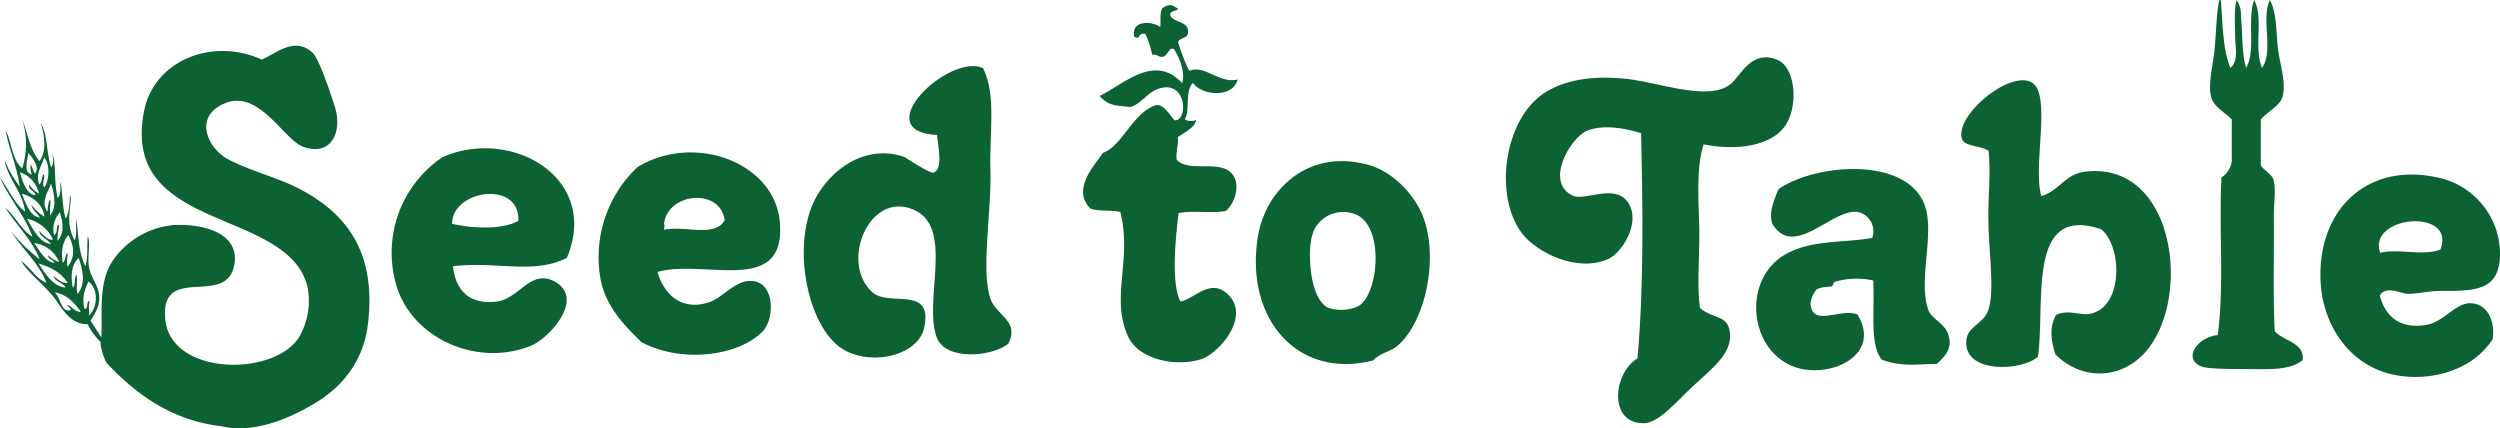
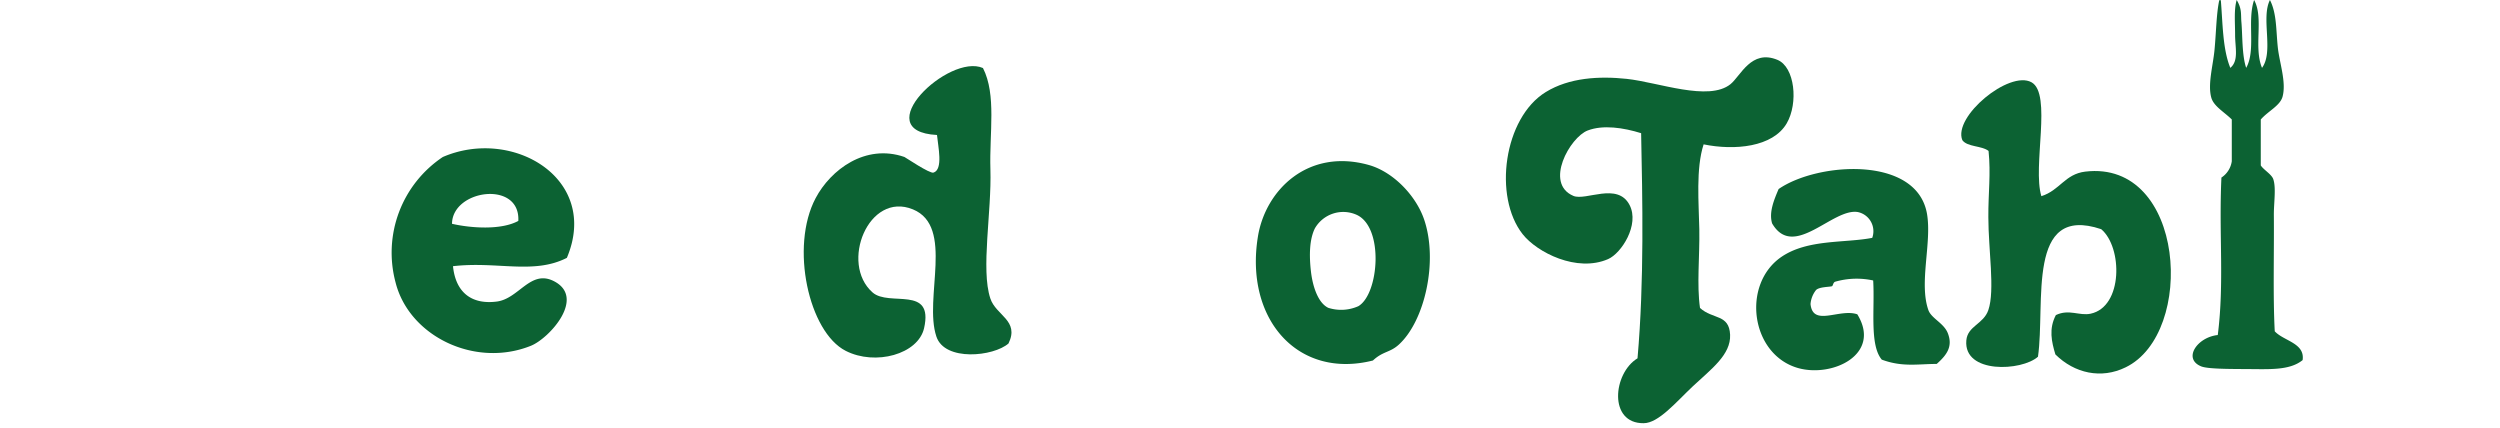
<svg xmlns="http://www.w3.org/2000/svg" data-name="Layer 1" viewBox="0 0 581.35 99.55">
  <defs>
    <style>.cls-1{fill:#0c6233;}</style>
  </defs>
  <path class="cls-1" transform="translate(-12.57 -16.96)" d="M428.06,45.63c2.72-4.68,1.9-13.1-2.18-14.76-6.09-2.5-8.53,3.75-10.91,5.67-5.08,4.07-16.73-.44-24.12-1.24-6.41-.68-13.37-.29-18.83,3.07-9.77,6-12.25,24.33-5.36,33.06,3.34,4.23,12.59,8.95,19.86,5.78,3.11-1.36,7.35-8,5-12.56-2.79-5.43-10.21-.91-13.08-2.14-6.83-2.91-.78-13.65,3.34-15.21,3.56-1.36,8.27-.66,12.42.63.3,15.2.75,34.24-.84,52.35-5.72,3.48-6.8,15.17,1.42,15.09,3.45,0,7.49-4.85,11.43-8.57,4.27-4,8.89-7.35,8.68-12-.23-4.83-4-3.52-7-6.22-.78-5.46-.05-12-.16-18.32-.12-6.07-.83-14.09,1-19.73C415.88,52,424.83,51.2,428.06,45.63Z" />
-   <path class="cls-1" transform="translate(-12.57 -16.96)" d="M81.48,60.52c-5.11-2.54-11.3-4-16.15-6.69C61.1,51.44,58.26,45.24,63,42c9-6.17,15.23,7.36,20.05,9.08,6.77,2.42,9.1-3.74,7.43-9.14-.9-2.9-3.71-11.35-5.22-12.72-4.22-3.86-8.43.16-11.8,1.59-11.69-5.28-25,.36-27.35,11.79C40.32,71.05,79.1,65.07,84,83.36a16.66,16.66,0,0,1-2.1,12.35c-6.27,8.91-29.67,8.5-30.9-4.51s14-2.84,16-12.37c1.7-8.17-8.22-9.91-14.17-9.52A19.2,19.2,0,0,0,38.45,78.1c-3,5.19-2,11.16-2.33,17.34-.81-1.33-1.65-2.59-2.48-3.89,1.33-2.19,2.56-4.06,1.76-7.07-.4-1.51-1.53-3-2-4.8-.73-2.82.37-5.9-.41-7.81-.27,2.32.13,4.92-.6,7-1.84-4-1.46-7.9-2.15-10.85-.13,1.61.36,3.47-.34,4.84-2.07-4.06-.94-6.8-.85-10-.09-.36-.43-.4-.2.09-.18,1.69-.21,3.45-1,4.88-.87-3-.71-6.38-1.23-8.64C26.5,60.55,26.92,62,26,63c-.9-3.53-.35-7.34-1.21-10.3.06,1.14.36,2.37-.32,3.19-1.19-3.48-.7-7.15-2.38-10.28.9,3.36,1.33,6.53-.34,8.82-2.35-2.82-2.8-6.84-4.06-9.82a18.79,18.79,0,0,1,.05,11.48c-2.35-1.76-2.52-6.45-3.85-8.73.79,4.37,2.71,8.51,3.26,13a33.19,33.19,0,0,1-2.77-4.45c.25.39-1.11-2.62-.56-.75,1.2,4.08,4.11,6.87,4.57,11-2.35-1.68-3.87-5.36-5.86-7.9,2.32,5,6.05,9.29,7.58,13.76-2.45-1.43-4.07-4.85-6.32-6.77,2.54,4,6.21,7.46,8,12a38.47,38.47,0,0,1-6.73-6.61c2.72,4.31,6.61,7.53,8.28,12.07-2.3-.85-3.8-3.64-5.86-5.09,1.8,3.15,6.07,6,8.46,9.65,2,3,3.95,5.18,7,5.07a16.41,16.41,0,0,0,3,4.13c0,.08,0,.16,0,.24h0a13.29,13.29,0,0,0,1.39,4.63c6.83,7.21,15,13.4,26.93,14.77,8.55,2,18.39-3.17,23.79-6.84l.39-.35a23.6,23.6,0,0,0,9.61-16C100.41,75.33,92.77,66.13,81.48,60.52Zm-53,11.12c1.69,3.19,1.29,5.52-.23,7.37a8.61,8.61,0,0,1,.13-3.1c-.77-.09-.42,1.71-1.23,2.15C26.78,75.6,27,73.36,28.44,71.64Zm-2-5.29c.83,2.61,1.05,5-.56,6.57,0-1.25.3-2.42.36-3.67-.84-.06-.1,1.94-1.14,2.35A5.86,5.86,0,0,1,26.48,66.35Zm-2.28.71a28.25,28.25,0,0,1,.16-3.59c-.64.08-.6,1.86-.78,2.67-1.61-2.27.2-4.56.85-6.45C25.2,61.83,25.81,65.35,24.2,67.06ZM22.83,53.54c1.46,1.62,1.18,5.35.08,7-.74-.65.12-2-.08-3-.6,0-.39,1.82-1.13,2.35C20.73,57.21,22.34,55.61,22.83,53.54Zm-3.72-1c1,.91,2.94,3.66,1.51,4.78-.31-.74-.61-1.47-.91-2.21A4.54,4.54,0,0,0,20,57.52C17.81,57.16,19.07,54,19.11,52.5ZM21.64,62a6.87,6.87,0,0,1-2.28-2.11c-.31,1.16,1.19,1.38,1.48,2.44-2-.06-3.05-3.06-3.61-5.31A6.78,6.78,0,0,1,21.64,62Zm-4,0c2.35.62,4.85,2.28,5.27,5.34a9.16,9.16,0,0,1-3-2.74c0,1,1.37,2,1.93,2.95C19.76,67.36,18.7,64.71,17.65,62Zm1.24,5.83a8.72,8.72,0,0,1,6,4.8c-.84.42-2.33-1-3.17-2,.08,1.42,2,1.91,2.7,3.1C21.9,73.4,20.39,70.64,18.89,67.85Zm1.64,5.66a7.29,7.29,0,0,1,5.82,4.4,6.51,6.51,0,0,1-2.52-1.54c-.25.75,1.14,1,1.43,1.75C23.16,77.84,21.92,75.49,20.53,73.51Zm1,4.74c2.55.78,5,1.83,6.77,4.47-.75.34-2.35-.71-3.19-1.5.1,1.23,2.08,1.39,2.72,2.63C25.09,83.61,23.3,81,21.56,78.25ZM29.06,89c-2.23,1-2.41-3-3.8-4.06,2.5.38,4.45,2.1,6.1,4.52-1.27.11-2-1.13-3-1.58C28,88.16,29,88.51,29.06,89Zm1.52-3.68c-.38-1.65.11-3-.25-4.59-.55.94-.1,2.28-.81,3.15-.62-2.65-.22-5.72,1.36-6.9C32,80.25,32.42,83.25,30.58,85.31ZM33.38,87c-.77-.21-.18,1.57-1.1,1.86-.78-2.59,0-4.53.85-6.45,2.38,1.71,2.15,6,.21,7.89A12.94,12.94,0,0,1,33.38,87Z" />
  <path class="cls-1" transform="translate(-12.57 -16.96)" d="m330.85 55.32c-14.14-3.94-24 5.84-25.76 16.63-3.12 19.16 9.24 33.26 26.74 28.84 2.37-2.21 3.95-1.79 6.05-3.72 6-5.49 9.14-19.31 5.88-29-1.89-5.62-7.23-11.17-12.91-12.75zm-2.41 32.84a9.83 9.83 0 0 1-7 0.38c-2.4-1.16-3.6-5-4-8.26-0.48-4-0.36-7.68 0.89-10.21a7.61 7.61 0 0 1 9.68-3.17c6.46 2.89 5.21 18.48 0.43 21.26z" />
  <path class="cls-1" transform="translate(-12.57 -16.96)" d="M115.54,53.47a26.74,26.74,0,0,0-11,29.11c3.14,12.6,18.51,20,31.48,14.79,4.34-1.75,13-11.35,5.17-15.12-5.32-2.54-8,4.17-13.07,4.83-5.89.77-9.6-2.13-10.21-8.22,10.31-1.19,18.76,2,26.48-1.94C152.16,58.51,131.76,46.45,115.54,53.47ZM117.68,69c.07-8,15.92-10.16,15.42-.67C129.08,70.53,122,70,117.68,69Z" />
-   <path class="cls-1" transform="translate(-12.57 -16.96)" d="M587.11,87.47c-3.48-.12-6.11,4.22-10.14,5-5.5,1-9.51-1.14-11-6.79,1.5-2.42,4.74-.45,6.61-.39s4.88-.73,8.09-.69c8.52.11,13.13-.66,13.26-8.48a18.22,18.22,0,0,0-13-17.51c-17.42-4.73-29.72,6.87-28.71,24.17.57,9.6,6.32,18.32,15.42,20.93,8.2,2.36,19.36.22,24.58-7.89C592.83,91.27,590.8,87.6,587.11,87.47ZM580.05,75c-4.24,1.56-9.6-.31-14,.75C563.05,67,583.85,65.27,580.05,75Z" />
-   <path class="cls-1" transform="translate(-12.57 -16.96)" d="M300.36,35.44c-4.23,1.06-7.69-3.53-11.25-2a42.72,42.72,0,0,1-2.59-6.73c.49-1.13,2.41-.68,2.33-2.44,0-2.53-3.52-1.93-4.2-3.88.14-1,1.4-.76,1.9-1.37-1.48-1-2-1.23-3.65-.18-.81.94-.25,4-.59,4.36-1.89-1.36-6.73-1.6-6,2.26,1.5,1,.76-1.06,2.6-.6a19,19,0,0,1,1.58,4.84c1.13-.2,1.31.44,2.17.48,1.54.11,1.74-2.72,3-1.68,1.15,1.87,2.62,5.3,1.8,7.79-6.43-7-13.58.29-19.21,3,2.21,2.35,3.79,2.18,7.2,2.56,2.62-.84,3.75-3.14,6.07-4.08,6.84-2.78,7.5,6.86,4.4,7.18-.75.08-2.28-3.91-4.59-3.53-5.51,1.9-7.7,9.44-12.29,11.09-1.74,2.74-7.45,8.36-2.86,13,2.65.7,4.53.2,6.92.73,2.78,11.35-2.37,19.94,1.81,29,2.38,5.16,10.68,7.16,16.95,5.26,3.8-1.14,11.75-9.72,6.27-15.06-4.11-4-7.79,1.07-11.07,1.63-2.3-4.52-1-15.72-.42-20.54,2.87-.72,7.71.14,11-.53,2.27-2,3.13-5.79,1.87-8-2.58-4.45-10.6-.56-13.35-4-.12-2.06.58-4,.26-5.11,1.48-1.08,4.45-2.52,4.24-4.18-.08.6-2.53.47-2.55-.13,1.24-1.59-.09-6.57,1.89-8.33C292.1,39.28,299.33,39.77,300.36,35.44Z" />
  <path class="cls-1" transform="translate(-12.57 -16.96)" d="M242.88,56.31c-.26-8.42,1.44-17.31-1.73-23.53-7.92-3.51-27.08,14.73-10.69,15.57.24,2.66,1.49,8-.81,8.75-.89.29-6.56-3.57-6.77-3.64-9.1-3.14-17.16,3-20.64,9.57-6,11.31-1.61,31.15,7,35.52,6.88,3.51,16.84.8,18.22-5.29,2.27-10.06-8.15-4.88-12-8.31-7.65-6.76-.9-23.55,9.41-19.3,9.71,4,2.46,20.69,5.45,29.58,1.95,5.84,13.3,4.64,16.77,1.6,2.61-5.37-2.94-6.49-4.23-10.48C240.62,79.59,243.19,66.31,242.88,56.31Z" />
-   <path class="cls-1" transform="translate(-12.57 -16.96)" d="m193.9 68.46c-1.24-13.52-19.57-20.74-33.05-12.68a28.84 28.84 0 0 0-8.66 25.94c1.16 6.46 5.64 11 9.51 14.77 9 4.91 22.53 3.48 28.34-2.58 2.6-3 2.57-10.29-1.62-11.44s-7.41 3.4-10.49 4.59c-5.65 2.2-10.56-0.39-12.47-6.86 11.03-3.12 30.05 5.8 28.44-11.74zm-26.84 1.93c-0.33-0.51 0.38-0.88-0.09-1.27 0.67-7.31 13.06-8.66 14.12-0.94-2.33 4.1-9.63 1.15-14.03 2.21z" />
  <path class="cls-1" transform="translate(-12.57 -16.96)" d="M461,89.08c-2.23-6.3.82-15.64-.32-22.36-2.32-13.65-25.47-12.06-34.51-5.8-1.08,2.54-2.29,5.43-1.51,8,5,8.54,14.06-3.63,19.92-2.65a4.55,4.55,0,0,1,3.36,6c-6.4,1.25-15,.26-21.11,4.42-9.31,6.37-7.19,22.66,3.81,25.84,8,2.3,19.56-3.14,13.83-12.48-4.14-1.43-10.34,3-10.88-2.39a6,6,0,0,1,1.27-3.24c.72-.77,3.18-.72,3.71-.9.27-.1.25-.92.79-1.06a18.06,18.06,0,0,1,8.8-.28c.4,6.62-.88,15,2,18.41,4.8,1.78,8.37,1,12.77,1,2.43-2.15,3.79-4.11,2.57-7.19C464.56,92.07,461.69,91,461,89.08Z" />
  <path class="cls-1" transform="translate(-12.57 -16.96)" d="M497.46,56.87c-4.73.58-5.87,4.33-10.19,5.71-2.11-6.88,2.54-23.83-2.3-26.49-5.18-2.85-18.29,8-16.08,13.46,1.16,1.62,4.53,1.26,6.1,2.51.55,5.38-.08,9.78-.05,15.39,0,7.57,1.57,17,0,21.61-1.12,3.29-4.83,3.68-5.12,7.06-.68,7.83,12.89,7.16,16.66,3.79,1.78-12.45-2.81-35.54,14.7-29.66,5,4.19,5.1,18.07-2.47,19.66-2.64.55-5-1.15-8.07.32-1.68,3.21-1,6.19-.11,9.15,4.45,4.4,10.67,5.78,16.33,3C523.24,94.46,520.79,54.06,497.46,56.87Z" />
  <path class="cls-1" transform="translate(-12.57 -16.96)" d="M541.54,94c-.43-8.11-.13-17.87-.21-27.17,0-2.78.55-6.19-.13-8.2-.39-1.15-2.28-2.19-2.91-3.21V44.75c1.74-2,4.52-3.2,5.08-5.36.87-3.35-.69-7.66-1.11-11.33-.44-4.08-.23-7.95-1.84-11.1-2.13,4.25.94,12-1.84,15.78-2-4.8.46-11.63-1.84-15.78-1.67,4.89.47,11.66-1.84,15.78-1-2.87-.85-7.75-1.11-10.6-.17-1.87.17-3.05-1.1-5.18-.66,2.26-.37,5.25-.37,8.14s.9,6-1.11,7.64C529.4,28.36,529.45,22.25,529,17h-.36c-.68,3.15-.71,7.39-1.11,11.59-.35,3.66-1.61,8-.74,11.09.57,2,3,3.32,4.76,5.06v6.52h0c0,.13,0,.27,0,.4v2.79a5.44,5.44,0,0,1-2.41,3.8c-.62,13.3.7,24.4-.85,36.62-4.8.5-8.21,5.55-3.82,7.3,1.44.57,6.2.59,9.84.61,5.75,0,10.59.44,13.71-2.08C548.6,96.72,543.64,96.28,541.54,94Z" />
</svg>